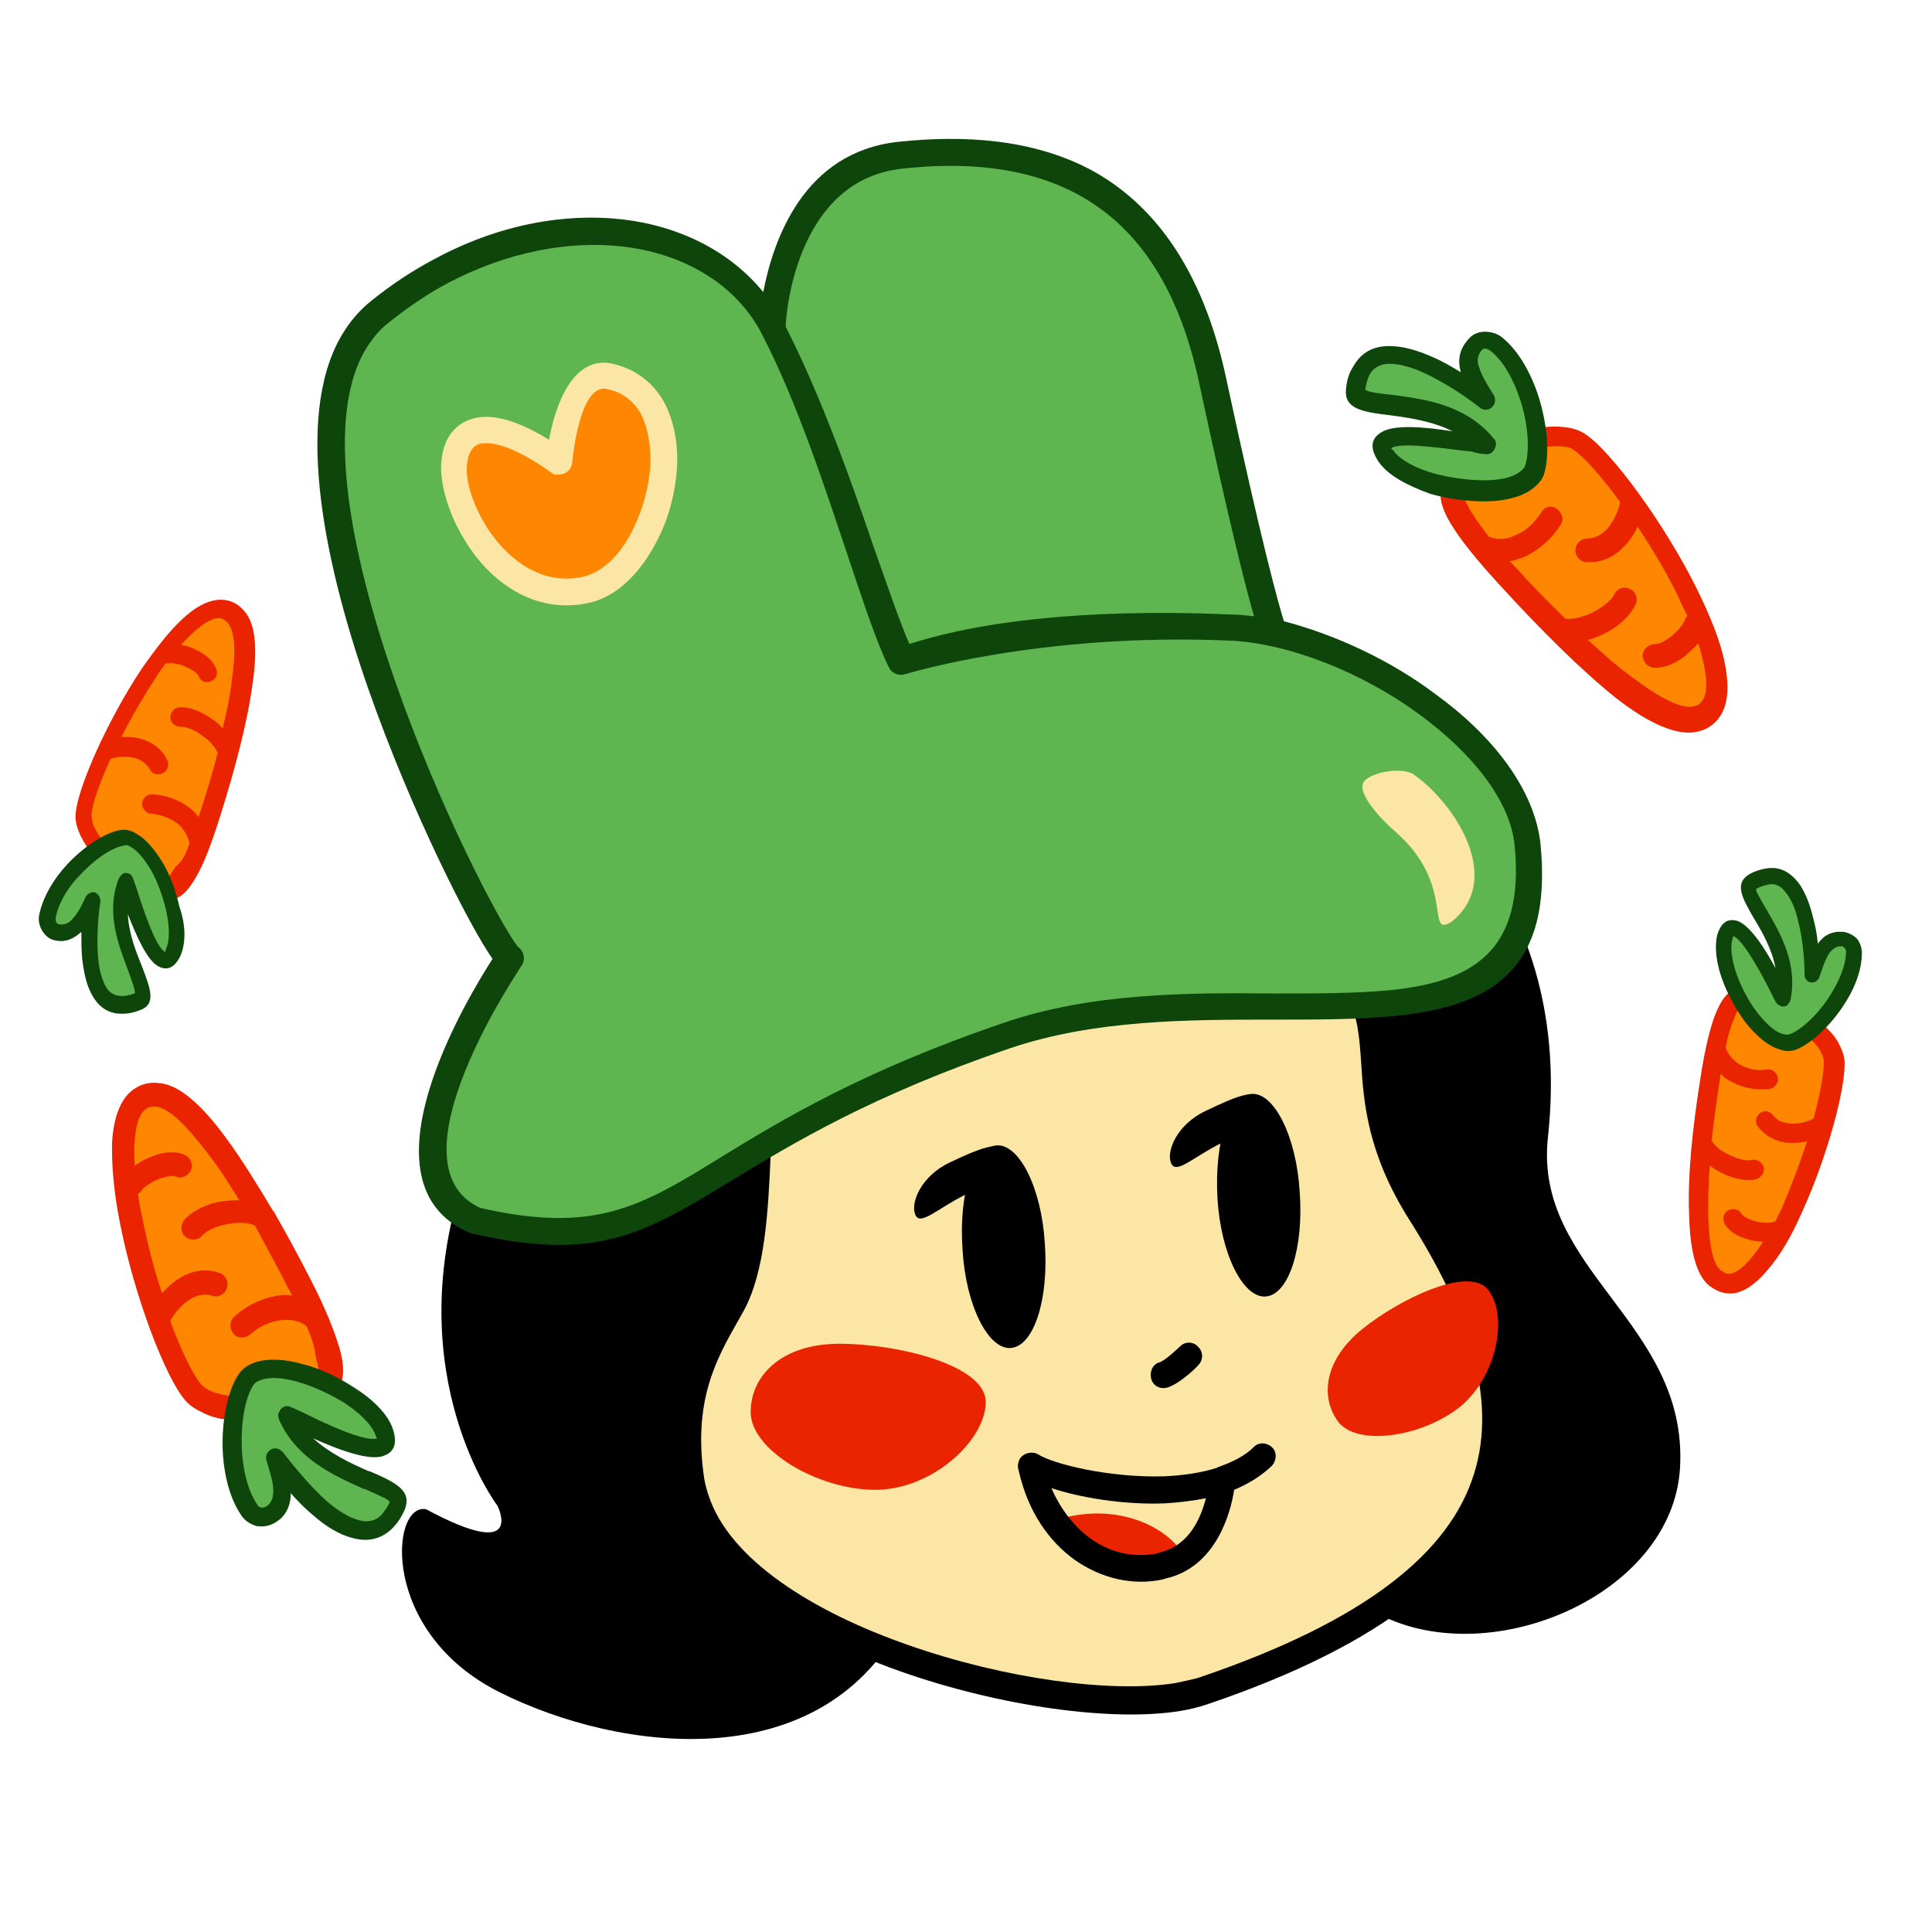
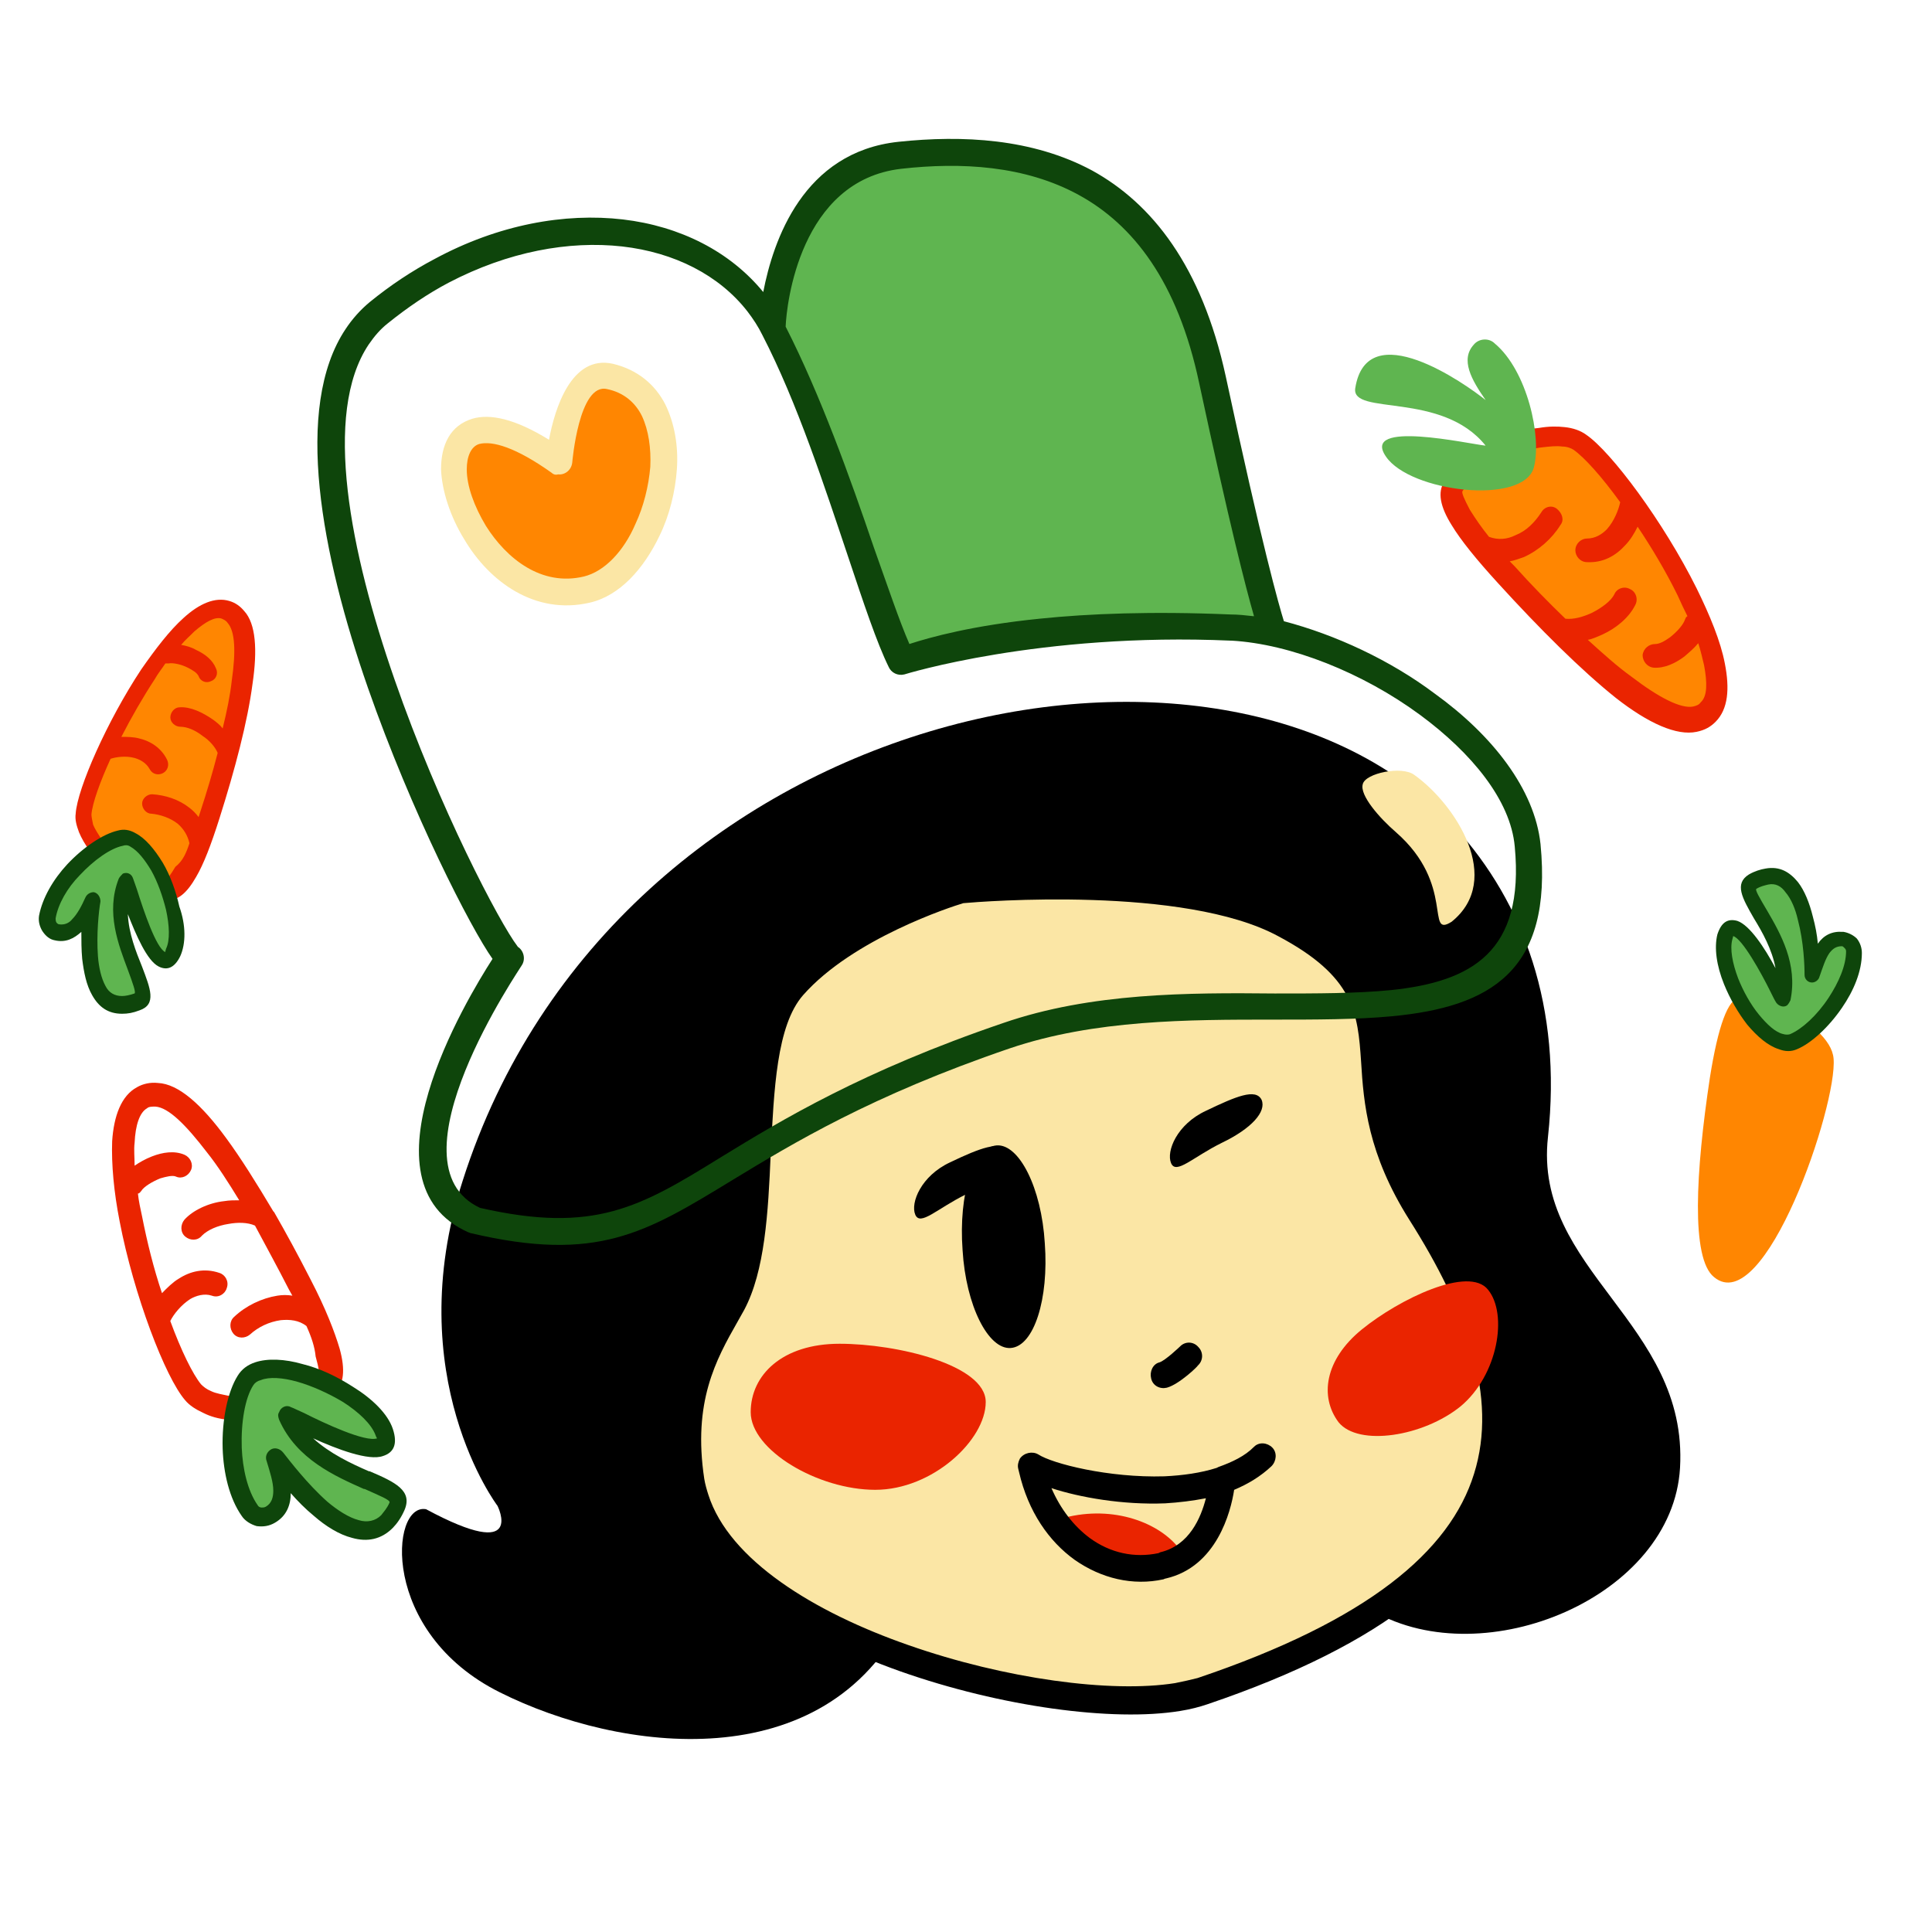
<svg xmlns="http://www.w3.org/2000/svg" width="57" height="57" viewBox="0 0 57 57" fill="none">
  <g clip-path="url(#clip0_248_192)">
    <mask id="mask0_248_192" style="mask-type:luminance" maskUnits="userSpaceOnUse" x="-21" y="-47" width="207" height="149">
      <path d="M185.985 -46.471H-20.281V101.78H185.985V-46.471Z" fill="white" />
    </mask>
    <g mask="url(#mask0_248_192)">
      <path fill-rule="evenodd" clip-rule="evenodd" d="M14.678 44.427C14.678 44.427 15.535 46.121 12.571 44.527C11.517 44.328 11.199 48.163 14.751 49.931C18.279 51.699 24.331 52.496 26.707 47.69C27.222 46.644 36.091 45 40.525 47.54C43.808 49.408 49.345 47.117 49.566 43.307C49.811 39.023 45.229 37.479 45.67 33.544C46.087 29.709 44.96 26.646 42.926 24.405C36.14 17.034 18.132 20.769 13.649 34.84C11.787 40.617 14.678 44.427 14.678 44.427Z" fill="black" />
    </g>
    <mask id="mask1_248_192" style="mask-type:luminance" maskUnits="userSpaceOnUse" x="-21" y="-47" width="207" height="149">
      <path d="M185.985 -46.471H-20.281V101.78H185.985V-46.471Z" fill="white" />
    </mask>
    <g mask="url(#mask1_248_192)">
      <path fill-rule="evenodd" clip-rule="evenodd" d="M28.346 26.248C28.346 26.248 25.014 27.244 23.397 29.087C21.78 30.954 22.858 36.159 21.609 38.45C20.923 39.72 19.992 41.04 20.408 43.68C21.143 48.412 32.046 51.051 35.5 49.881C45.839 46.419 45.472 41.314 41.968 35.761C39.249 31.427 42.262 29.535 37.926 27.244C34.888 25.625 28.346 26.248 28.346 26.248Z" fill="#FBE6A5" />
    </g>
    <mask id="mask2_248_192" style="mask-type:luminance" maskUnits="userSpaceOnUse" x="-21" y="-47" width="207" height="149">
      <path d="M185.985 -46.471H-20.281V101.78H185.985V-46.471Z" fill="white" />
    </mask>
    <g mask="url(#mask2_248_192)">
      <path d="M23.105 28.813C24.796 26.871 28.226 25.849 28.226 25.849C28.25 25.849 28.275 25.849 28.299 25.825C28.324 25.825 34.939 25.202 38.099 26.871C40.77 28.29 40.843 29.56 40.99 31.254C41.064 32.399 41.186 33.769 42.289 35.537C44.102 38.401 45.106 41.19 44.298 43.73C43.489 46.245 40.917 48.487 35.625 50.28C35.404 50.355 35.135 50.429 34.816 50.479C32.832 50.803 29.524 50.355 26.56 49.309C23.546 48.238 20.876 46.544 20.141 44.353C20.067 44.154 20.018 43.954 19.994 43.755C19.602 41.215 20.361 39.845 21.047 38.6L21.243 38.252C21.782 37.28 21.856 35.637 21.929 33.993C22.052 31.976 22.15 29.934 23.105 28.813ZM28.422 26.646C28.079 26.746 25.163 27.692 23.693 29.361C22.909 30.258 22.836 32.15 22.738 34.043C22.664 35.786 22.566 37.504 21.954 38.65L21.758 38.999C21.121 40.119 20.435 41.364 20.778 43.631C20.802 43.78 20.851 43.954 20.9 44.104C21.513 46.021 24.012 47.565 26.805 48.537C29.647 49.533 32.783 49.956 34.669 49.657C34.914 49.608 35.135 49.558 35.331 49.508C40.353 47.814 42.779 45.772 43.489 43.481C44.2 41.215 43.269 38.65 41.578 35.985C40.353 34.043 40.231 32.549 40.157 31.328C40.059 29.884 39.961 28.813 37.707 27.618C34.939 26.123 28.961 26.597 28.422 26.646Z" fill="black" />
    </g>
    <mask id="mask3_248_192" style="mask-type:luminance" maskUnits="userSpaceOnUse" x="-21" y="-47" width="207" height="149">
      <path d="M185.985 -46.471H-20.281V101.78H185.985V-46.471Z" fill="white" />
    </mask>
    <g mask="url(#mask3_248_192)">
-       <path fill-rule="evenodd" clip-rule="evenodd" d="M45.06 24.953C44.741 21.815 39.817 18.677 36.313 18.528C30.58 18.279 26.538 19.549 26.538 19.549C25.705 17.905 24.529 13.099 22.789 9.737C21.05 6.375 15.66 5.628 11.176 9.239C6.693 12.874 14.361 27.817 15.047 28.29C15.047 28.29 10.711 34.59 14.018 36.035C20.143 37.454 19.825 33.943 29.698 30.581C36.705 28.165 45.795 32.449 45.06 24.953Z" fill="#5FB550" />
-     </g>
+       </g>
    <mask id="mask4_248_192" style="mask-type:luminance" maskUnits="userSpaceOnUse" x="-21" y="-47" width="207" height="149">
      <path d="M185.985 -46.471H-20.281V101.78H185.985V-46.471Z" fill="white" />
    </mask>
    <g mask="url(#mask4_248_192)">
      <path d="M42.828 27.194C42.044 27.692 42.95 26.098 41.186 24.554C40.696 24.131 40.108 23.459 40.206 23.135C40.28 22.811 41.358 22.587 41.725 22.861C42.95 23.733 44.371 25.949 42.828 27.194Z" fill="#FBE6A5" />
    </g>
    <mask id="mask5_248_192" style="mask-type:luminance" maskUnits="userSpaceOnUse" x="-21" y="-47" width="207" height="149">
      <path d="M185.985 -46.471H-20.281V101.78H185.985V-46.471Z" fill="white" />
    </mask>
    <g mask="url(#mask5_248_192)">
      <path fill-rule="evenodd" clip-rule="evenodd" d="M22.785 9.737C24.525 13.099 25.823 17.855 26.656 19.499C27.269 19.25 30.086 18.254 36.309 18.528C36.75 18.552 37.167 18.577 37.559 18.652C37.559 18.652 37.142 17.507 35.795 11.231C34.447 4.955 30.233 4.208 26.583 4.607C22.908 5.005 22.785 9.737 22.785 9.737Z" fill="#5FB550" />
    </g>
    <mask id="mask6_248_192" style="mask-type:luminance" maskUnits="userSpaceOnUse" x="-21" y="-47" width="207" height="149">
      <path d="M185.985 -46.471H-20.281V101.78H185.985V-46.471Z" fill="white" />
    </mask>
    <g mask="url(#mask6_248_192)">
      <path d="M42.338 20.47C44.029 21.69 45.278 23.284 45.45 24.903C45.817 28.663 43.955 29.709 41.064 29.983C40.011 30.082 38.81 30.082 37.561 30.082C35.062 30.082 32.293 30.082 29.794 30.929C25.703 32.324 23.375 33.743 21.611 34.814C19.039 36.383 17.618 37.255 13.894 36.383C13.869 36.383 13.845 36.358 13.82 36.358C10.513 34.889 13.747 29.51 14.531 28.29C13.894 27.393 12.154 24.006 10.856 20.296C9.484 16.361 8.651 12.027 10.194 9.711C10.39 9.413 10.635 9.139 10.905 8.915C11.517 8.416 12.154 7.993 12.816 7.644C14.702 6.623 16.662 6.275 18.377 6.474C20.068 6.673 21.538 7.42 22.518 8.616C22.812 7.097 23.694 4.482 26.511 4.183C28.398 3.984 30.456 4.083 32.22 5.03C33.984 6.001 35.454 7.844 36.164 11.106C37.242 16.137 37.732 17.855 37.879 18.328C39.398 18.727 41.015 19.474 42.338 20.47ZM44.69 24.977C44.568 23.608 43.416 22.213 41.897 21.092C40.207 19.847 38.075 19 36.336 18.901H36.311C30.676 18.652 26.683 19.897 26.683 19.897C26.487 19.947 26.291 19.847 26.217 19.673C25.874 18.976 25.482 17.805 25.017 16.41C24.331 14.368 23.522 11.878 22.493 9.886C22.371 9.637 22.224 9.413 22.052 9.188C21.219 8.118 19.896 7.445 18.353 7.271C16.785 7.097 14.996 7.42 13.232 8.342C12.62 8.666 12.032 9.064 11.444 9.537C11.223 9.711 11.052 9.911 10.88 10.16C9.508 12.202 10.341 16.311 11.64 20.046C12.963 23.857 14.751 27.244 15.266 27.916C15.29 27.941 15.266 27.941 15.29 27.941C15.462 28.065 15.511 28.314 15.388 28.489C15.388 28.514 11.37 34.341 14.163 35.636C17.544 36.408 18.892 35.611 21.268 34.142C23.057 33.046 25.433 31.602 29.598 30.182C32.195 29.286 35.062 29.286 37.61 29.311C38.859 29.311 40.011 29.311 41.04 29.211C43.416 28.962 44.984 28.09 44.69 24.977ZM23.179 9.637C24.208 11.654 25.09 14.119 25.776 16.137C26.193 17.307 26.536 18.328 26.83 19C27.442 18.801 28.692 18.453 30.676 18.253C32.122 18.104 33.984 18.029 36.311 18.129C36.532 18.129 36.752 18.154 36.973 18.179H36.997C36.752 17.332 36.262 15.414 35.38 11.305C34.743 8.292 33.42 6.623 31.828 5.752C30.235 4.88 28.349 4.781 26.585 4.98C23.596 5.328 23.204 8.989 23.179 9.637Z" fill="#0E450B" />
    </g>
    <mask id="mask7_248_192" style="mask-type:luminance" maskUnits="userSpaceOnUse" x="-21" y="-47" width="207" height="149">
      <path d="M185.985 -46.471H-20.281V101.78H185.985V-46.471Z" fill="white" />
    </mask>
    <g mask="url(#mask7_248_192)">
      <path fill-rule="evenodd" clip-rule="evenodd" d="M16.494 13.622C11.3 9.936 13.407 18.303 17.327 17.407C19.532 16.909 20.781 11.754 18.013 11.106C16.739 10.832 16.494 13.622 16.494 13.622Z" fill="#FF8601" />
    </g>
    <mask id="mask8_248_192" style="mask-type:luminance" maskUnits="userSpaceOnUse" x="-21" y="-47" width="207" height="149">
      <path d="M185.985 -46.471H-20.281V101.78H185.985V-46.471Z" fill="white" />
    </mask>
    <g mask="url(#mask8_248_192)">
      <path d="M13.943 12.352C14.457 12.202 15.192 12.352 16.197 12.974C16.368 12.053 16.858 10.459 18.083 10.733C18.818 10.907 19.333 11.355 19.627 11.928C19.896 12.476 20.019 13.149 19.97 13.846C19.921 14.518 19.749 15.216 19.455 15.813C18.99 16.784 18.279 17.581 17.397 17.781C15.78 18.154 14.433 17.158 13.698 15.913C13.281 15.24 13.036 14.468 13.012 13.846C13.012 13.124 13.281 12.551 13.943 12.352ZM16.27 13.945C15.217 13.198 14.531 12.999 14.139 13.099C13.894 13.173 13.771 13.472 13.771 13.846C13.771 14.344 13.992 14.942 14.335 15.514C14.947 16.486 15.976 17.307 17.226 17.009C17.838 16.859 18.402 16.262 18.745 15.464C18.99 14.942 19.137 14.344 19.186 13.771C19.21 13.223 19.137 12.7 18.941 12.277C18.745 11.878 18.402 11.58 17.912 11.48C17.079 11.281 16.883 13.647 16.883 13.647C16.858 13.871 16.662 14.02 16.466 13.995C16.393 14.02 16.319 13.995 16.27 13.945Z" fill="#FBE6A5" />
    </g>
    <mask id="mask9_248_192" style="mask-type:luminance" maskUnits="userSpaceOnUse" x="-21" y="-47" width="207" height="149">
      <path d="M185.985 -46.471H-20.281V101.78H185.985V-46.471Z" fill="white" />
    </mask>
    <g mask="url(#mask9_248_192)">
      <path fill-rule="evenodd" clip-rule="evenodd" d="M24.77 39.645C26.46 39.645 29.082 40.268 29.082 41.364C29.082 42.484 27.514 43.954 25.823 43.954C24.133 43.954 22.148 42.783 22.148 41.663C22.148 40.567 23.079 39.645 24.77 39.645Z" fill="#EA2400" />
    </g>
    <mask id="mask10_248_192" style="mask-type:luminance" maskUnits="userSpaceOnUse" x="-21" y="-47" width="207" height="149">
      <path d="M185.985 -46.471H-20.281V101.78H185.985V-46.471Z" fill="white" />
    </mask>
    <g mask="url(#mask10_248_192)">
      <path fill-rule="evenodd" clip-rule="evenodd" d="M40.179 39.222C41.282 38.326 43.34 37.33 43.903 38.052C44.491 38.774 44.197 40.567 43.095 41.489C41.992 42.385 40.081 42.684 39.493 41.962C38.93 41.215 39.077 40.119 40.179 39.222Z" fill="#EA2400" />
    </g>
    <mask id="mask11_248_192" style="mask-type:luminance" maskUnits="userSpaceOnUse" x="-21" y="-47" width="207" height="149">
      <path d="M185.985 -46.471H-20.281V101.78H185.985V-46.471Z" fill="white" />
    </mask>
    <g mask="url(#mask11_248_192)">
      <path fill-rule="evenodd" clip-rule="evenodd" d="M29.404 33.793C30.065 33.744 30.727 35.039 30.825 36.682C30.947 38.326 30.506 39.72 29.82 39.77C29.159 39.82 28.497 38.525 28.399 36.881C28.277 35.213 28.718 33.843 29.404 33.793Z" fill="black" />
    </g>
    <mask id="mask12_248_192" style="mask-type:luminance" maskUnits="userSpaceOnUse" x="-21" y="-47" width="207" height="149">
      <path d="M185.985 -46.471H-20.281V101.78H185.985V-46.471Z" fill="white" />
    </mask>
    <g mask="url(#mask12_248_192)">
      <path fill-rule="evenodd" clip-rule="evenodd" d="M29.674 33.968C29.821 34.317 29.38 34.815 28.498 35.238C27.64 35.661 27.15 36.184 27.003 35.836C26.856 35.487 27.175 34.69 28.032 34.292C28.914 33.868 29.527 33.644 29.674 33.968Z" fill="black" />
    </g>
    <mask id="mask13_248_192" style="mask-type:luminance" maskUnits="userSpaceOnUse" x="-21" y="-47" width="207" height="149">
      <path d="M185.985 -46.471H-20.281V101.78H185.985V-46.471Z" fill="white" />
    </mask>
    <g mask="url(#mask13_248_192)">
      <path d="M34.427 40.941C34.231 40.99 34.011 40.891 33.962 40.667C33.913 40.468 34.011 40.243 34.207 40.194C34.378 40.144 34.819 39.721 34.819 39.721C34.966 39.571 35.211 39.571 35.358 39.745C35.505 39.895 35.505 40.144 35.334 40.293C35.358 40.293 34.795 40.841 34.427 40.941Z" fill="black" />
    </g>
    <mask id="mask14_248_192" style="mask-type:luminance" maskUnits="userSpaceOnUse" x="-21" y="-47" width="207" height="149">
-       <path d="M185.985 -46.471H-20.281V101.78H185.985V-46.471Z" fill="white" />
+       <path d="M185.985 -46.471H-20.281H185.985V-46.471Z" fill="white" />
    </mask>
    <g mask="url(#mask14_248_192)">
      <path fill-rule="evenodd" clip-rule="evenodd" d="M36.924 32.274C37.586 32.224 38.247 33.52 38.345 35.163C38.468 36.807 38.027 38.201 37.341 38.251C36.679 38.301 36.018 37.006 35.92 35.362C35.822 33.694 36.263 32.324 36.924 32.274Z" fill="black" />
    </g>
    <mask id="mask15_248_192" style="mask-type:luminance" maskUnits="userSpaceOnUse" x="-21" y="-47" width="207" height="149">
      <path d="M185.985 -46.471H-20.281V101.78H185.985V-46.471Z" fill="white" />
    </mask>
    <g mask="url(#mask15_248_192)">
      <path fill-rule="evenodd" clip-rule="evenodd" d="M37.221 32.448C37.368 32.797 36.927 33.295 36.045 33.718C35.187 34.142 34.697 34.665 34.55 34.316C34.403 33.967 34.722 33.17 35.579 32.772C36.461 32.349 37.049 32.1 37.221 32.448Z" fill="black" />
    </g>
    <mask id="mask16_248_192" style="mask-type:luminance" maskUnits="userSpaceOnUse" x="-21" y="-47" width="207" height="149">
      <path d="M185.985 -46.471H-20.281V101.78H185.985V-46.471Z" fill="white" />
    </mask>
    <g mask="url(#mask16_248_192)">
      <path fill-rule="evenodd" clip-rule="evenodd" d="M34.816 45.722C34.228 44.925 32.856 44.402 31.41 44.776C31.753 45.448 32.268 45.897 32.831 46.096C33.199 46.22 33.591 46.245 34.007 46.146C34.032 46.146 34.056 46.121 34.081 46.121C34.375 46.021 34.62 45.872 34.816 45.722Z" fill="#EA2400" />
    </g>
    <mask id="mask17_248_192" style="mask-type:luminance" maskUnits="userSpaceOnUse" x="-21" y="-47" width="207" height="149">
      <path d="M185.985 -46.471H-20.281V101.78H185.985V-46.471Z" fill="white" />
    </mask>
    <g mask="url(#mask17_248_192)">
      <path d="M35.578 44.203C35.186 44.278 34.794 44.328 34.377 44.353C33.128 44.403 31.854 44.179 31.021 43.905C31.29 44.527 31.682 45.025 32.148 45.374C32.76 45.822 33.471 45.972 34.181 45.822L34.23 45.797C35.088 45.598 35.431 44.776 35.578 44.203ZM36.999 42.684C37.146 42.535 37.391 42.56 37.538 42.709C37.685 42.859 37.66 43.108 37.513 43.257C37.195 43.556 36.827 43.78 36.411 43.955C36.313 44.602 35.896 46.221 34.402 46.569C34.377 46.569 34.328 46.594 34.328 46.594C33.422 46.794 32.491 46.569 31.707 46.021C30.947 45.474 30.335 44.602 30.065 43.431L30.041 43.332C30.016 43.232 30.041 43.133 30.09 43.033C30.212 42.859 30.457 42.809 30.629 42.908C31.045 43.182 32.711 43.606 34.353 43.556C34.892 43.531 35.431 43.456 35.896 43.307L35.945 43.282C36.362 43.133 36.729 42.958 36.999 42.684Z" fill="black" />
    </g>
    <mask id="mask18_248_192" style="mask-type:luminance" maskUnits="userSpaceOnUse" x="-21" y="-47" width="207" height="149">
      <path d="M185.985 -46.471H-20.281V101.78H185.985V-46.471Z" fill="white" />
    </mask>
    <g mask="url(#mask18_248_192)">
      <path d="M6.202 24.056C5.736 25.55 5.32 26.273 4.977 26.248C4.634 26.223 4.266 26.073 3.874 25.824C3.482 25.575 3.163 25.276 2.894 24.928C2.624 24.579 2.502 24.28 2.526 24.006C2.624 22.637 5.712 16.735 7.01 18.204C7.574 18.901 7.035 21.392 6.202 24.056Z" fill="#FF8601" />
    </g>
    <mask id="mask19_248_192" style="mask-type:luminance" maskUnits="userSpaceOnUse" x="-21" y="-47" width="207" height="149">
      <path d="M185.985 -46.471H-20.281V101.78H185.985V-46.471Z" fill="white" />
    </mask>
    <g mask="url(#mask19_248_192)">
      <path d="M5.589 24.878C5.54 24.654 5.418 24.454 5.246 24.305C5.026 24.131 4.732 24.031 4.462 24.006C4.315 24.006 4.193 23.857 4.193 23.707C4.193 23.558 4.34 23.433 4.487 23.433C4.879 23.458 5.271 23.583 5.589 23.832C5.687 23.907 5.785 24.006 5.859 24.106L5.908 23.956C6.104 23.359 6.275 22.786 6.422 22.213C6.349 22.039 6.177 21.84 5.981 21.715C5.761 21.541 5.516 21.441 5.32 21.441C5.173 21.441 5.026 21.317 5.026 21.167C5.026 21.018 5.148 20.868 5.295 20.868C5.614 20.843 5.981 21.018 6.3 21.242C6.398 21.317 6.496 21.391 6.569 21.491C6.692 20.993 6.79 20.52 6.839 20.071C6.961 19.225 6.937 18.627 6.716 18.378C6.667 18.303 6.594 18.278 6.545 18.253C6.349 18.179 6.055 18.353 5.736 18.627C5.614 18.752 5.467 18.876 5.344 19.026C5.491 19.05 5.663 19.1 5.785 19.175C6.055 19.299 6.275 19.474 6.373 19.723C6.447 19.872 6.373 20.047 6.226 20.096C6.079 20.171 5.908 20.096 5.859 19.947C5.81 19.847 5.687 19.773 5.54 19.698C5.344 19.598 5.099 19.549 4.977 19.573C4.952 19.573 4.903 19.573 4.879 19.573C4.781 19.723 4.658 19.872 4.56 20.047C4.217 20.57 3.874 21.167 3.58 21.74C3.752 21.74 3.948 21.74 4.119 21.79C4.438 21.864 4.756 22.064 4.928 22.412C5.001 22.562 4.952 22.736 4.805 22.811C4.658 22.886 4.487 22.836 4.413 22.686C4.315 22.512 4.144 22.412 3.972 22.363C3.703 22.288 3.409 22.338 3.262 22.387C2.943 23.085 2.723 23.707 2.698 24.031C2.698 24.106 2.723 24.205 2.747 24.33C2.796 24.454 2.894 24.604 2.992 24.753C3.115 24.903 3.262 25.052 3.409 25.202C3.556 25.351 3.727 25.476 3.923 25.575C4.095 25.7 4.266 25.774 4.438 25.849C4.585 25.899 4.756 25.949 4.879 25.949C4.928 25.949 5.026 25.824 5.173 25.575C5.393 25.401 5.491 25.177 5.589 24.878ZM6.471 24.156C6.226 24.928 6.006 25.5 5.785 25.874C5.516 26.347 5.246 26.571 4.952 26.546C4.756 26.521 4.536 26.497 4.34 26.397C4.144 26.322 3.923 26.223 3.727 26.073C3.507 25.949 3.335 25.799 3.139 25.625C2.968 25.476 2.796 25.301 2.649 25.102C2.502 24.903 2.404 24.728 2.331 24.554C2.257 24.355 2.208 24.18 2.233 24.006C2.282 23.259 3.164 21.267 4.168 19.748C4.585 19.15 5.001 18.602 5.418 18.229C5.883 17.805 6.349 17.606 6.765 17.73C6.937 17.78 7.084 17.88 7.206 18.029C7.549 18.403 7.598 19.175 7.451 20.171C7.304 21.292 6.937 22.686 6.471 24.156Z" fill="#EA2400" />
    </g>
    <mask id="mask20_248_192" style="mask-type:luminance" maskUnits="userSpaceOnUse" x="-21" y="-47" width="207" height="149">
      <path d="M185.985 -46.471H-20.281V101.78H185.985V-46.471Z" fill="white" />
    </mask>
    <g mask="url(#mask20_248_192)">
      <path d="M5.12 28.115C4.655 29.111 3.871 26.447 3.699 26.073C3.062 27.692 4.679 29.36 4.042 29.61C2.327 30.257 2.646 27.244 2.744 26.621C2.474 27.169 2.205 27.667 1.69 27.543C1.494 27.493 1.372 27.294 1.421 27.094C1.592 26.073 2.842 24.928 3.577 24.753C4.508 24.529 5.586 27.144 5.12 28.115Z" fill="#5FB550" />
    </g>
    <mask id="mask21_248_192" style="mask-type:luminance" maskUnits="userSpaceOnUse" x="-21" y="-47" width="207" height="149">
      <path d="M185.985 -46.471H-20.281V101.78H185.985V-46.471Z" fill="white" />
    </mask>
    <g mask="url(#mask21_248_192)">
      <path d="M4.875 28.09C4.875 28.09 4.875 28.066 4.899 27.991C5.022 27.742 4.997 27.294 4.899 26.845C4.801 26.447 4.654 26.023 4.458 25.675C4.262 25.351 4.066 25.102 3.846 24.978C3.772 24.928 3.699 24.928 3.625 24.953C3.258 25.027 2.768 25.376 2.351 25.824C1.984 26.198 1.714 26.671 1.641 27.094C1.641 27.144 1.641 27.169 1.665 27.219C1.69 27.244 1.714 27.269 1.739 27.269C1.886 27.294 2.033 27.244 2.131 27.119C2.278 26.97 2.4 26.746 2.523 26.472C2.572 26.372 2.67 26.322 2.768 26.322C2.89 26.347 2.964 26.472 2.964 26.596C2.915 26.87 2.841 27.567 2.89 28.215C2.915 28.539 2.988 28.863 3.111 29.087C3.209 29.286 3.38 29.386 3.601 29.386C3.699 29.386 3.821 29.361 3.968 29.311C4.017 29.286 3.919 29.012 3.772 28.613C3.503 27.891 3.111 26.92 3.503 25.924C3.527 25.874 3.576 25.824 3.625 25.774C3.748 25.725 3.87 25.774 3.919 25.899C3.944 25.974 3.993 26.098 4.042 26.248C4.238 26.87 4.605 27.966 4.875 28.09ZM5.316 28.215C5.144 28.564 4.924 28.638 4.679 28.514C4.336 28.34 4.017 27.592 3.772 26.97C3.797 27.543 4.017 28.09 4.189 28.514C4.434 29.161 4.63 29.634 4.115 29.809C3.919 29.884 3.772 29.909 3.601 29.909C3.184 29.909 2.915 29.709 2.719 29.361C2.547 29.062 2.474 28.688 2.425 28.29C2.4 28.016 2.4 27.742 2.4 27.493C2.18 27.692 1.935 27.817 1.616 27.742C1.469 27.717 1.347 27.617 1.249 27.468C1.175 27.343 1.126 27.194 1.151 27.02C1.249 26.497 1.567 25.949 1.984 25.5C2.449 25.003 3.037 24.604 3.478 24.504C3.65 24.455 3.821 24.48 3.993 24.579C4.287 24.729 4.556 25.052 4.801 25.451C5.022 25.824 5.193 26.297 5.291 26.746C5.487 27.294 5.487 27.841 5.316 28.215Z" fill="#0E450B" />
    </g>
    <mask id="mask22_248_192" style="mask-type:luminance" maskUnits="userSpaceOnUse" x="-21" y="-47" width="207" height="149">
      <path d="M185.985 -46.471H-20.281V101.78H185.985V-46.471Z" fill="white" />
    </mask>
    <g mask="url(#mask22_248_192)">
      <path d="M50.446 31.801C50.691 30.257 50.985 29.46 51.328 29.435C51.671 29.41 52.063 29.485 52.48 29.66C52.896 29.859 53.288 30.083 53.582 30.382C53.901 30.68 54.072 30.954 54.096 31.228C54.219 32.598 52.063 38.924 50.569 37.678C49.883 37.13 50.029 34.566 50.446 31.801Z" fill="#FF8601" />
    </g>
    <mask id="mask23_248_192" style="mask-type:luminance" maskUnits="userSpaceOnUse" x="-21" y="-47" width="207" height="149">
-       <path d="M185.985 -46.471H-20.281V101.78H185.985V-46.471Z" fill="white" />
-     </mask>
+       </mask>
    <g mask="url(#mask23_248_192)">
      <path d="M53.313 33.669C53.141 33.719 52.945 33.719 52.774 33.719C52.431 33.694 52.112 33.545 51.867 33.246C51.769 33.121 51.794 32.947 51.916 32.847C52.039 32.748 52.21 32.773 52.308 32.897C52.431 33.072 52.602 33.121 52.798 33.146C53.068 33.171 53.337 33.096 53.509 32.997C53.705 32.25 53.827 31.602 53.803 31.278C53.803 31.204 53.754 31.104 53.705 31.005C53.631 30.88 53.533 30.755 53.386 30.631C53.239 30.482 53.092 30.357 52.921 30.257C52.749 30.133 52.553 30.033 52.357 29.959C52.161 29.884 51.99 29.809 51.794 29.784C51.622 29.759 51.475 29.734 51.328 29.759C51.279 29.759 51.206 29.909 51.108 30.183C51.034 30.382 50.961 30.631 50.912 30.905C50.985 31.129 51.157 31.303 51.328 31.403C51.573 31.552 51.867 31.602 52.137 31.552C52.284 31.527 52.431 31.652 52.455 31.801C52.48 31.951 52.357 32.1 52.21 32.125C51.818 32.175 51.402 32.1 51.059 31.901C50.961 31.851 50.838 31.776 50.765 31.677L50.74 31.851C50.642 32.474 50.569 33.072 50.495 33.644C50.593 33.819 50.789 33.968 51.01 34.068C51.255 34.192 51.524 34.267 51.696 34.217C51.843 34.192 51.99 34.292 52.039 34.441C52.063 34.591 51.965 34.74 51.818 34.79C51.5 34.864 51.108 34.765 50.765 34.591C50.667 34.541 50.544 34.466 50.446 34.391C50.397 34.914 50.397 35.388 50.397 35.836C50.422 36.682 50.52 37.28 50.765 37.479C50.838 37.529 50.887 37.554 50.961 37.579C51.181 37.604 51.426 37.405 51.696 37.081C51.794 36.956 51.916 36.807 52.014 36.633C51.867 36.633 51.696 36.608 51.549 36.558C51.279 36.483 51.01 36.334 50.887 36.11C50.814 35.985 50.838 35.786 50.985 35.711C51.108 35.636 51.304 35.661 51.377 35.811C51.426 35.886 51.573 35.96 51.72 36.01C51.941 36.085 52.161 36.085 52.284 36.06C52.308 36.06 52.357 36.035 52.382 36.035C52.455 35.861 52.553 35.711 52.627 35.512C52.872 34.914 53.117 34.292 53.313 33.669ZM50.177 31.752C50.299 30.955 50.446 30.357 50.593 29.959C50.789 29.46 51.01 29.186 51.304 29.162C51.5 29.137 51.72 29.162 51.941 29.211C52.161 29.261 52.382 29.336 52.602 29.436C52.823 29.535 53.043 29.66 53.239 29.784C53.435 29.909 53.631 30.058 53.803 30.233C53.974 30.407 54.121 30.556 54.219 30.73C54.317 30.905 54.391 31.079 54.415 31.253C54.489 32.001 53.925 34.093 53.166 35.761C52.872 36.433 52.529 37.031 52.161 37.455C51.769 37.928 51.328 38.227 50.912 38.152C50.74 38.127 50.593 38.052 50.422 37.928C50.03 37.604 49.858 36.857 49.834 35.836C49.785 34.715 49.932 33.271 50.177 31.752Z" fill="#EA2400" />
    </g>
    <mask id="mask24_248_192" style="mask-type:luminance" maskUnits="userSpaceOnUse" x="-21" y="-47" width="207" height="149">
      <path d="M185.985 -46.471H-20.281V101.78H185.985V-46.471Z" fill="white" />
    </mask>
    <g mask="url(#mask24_248_192)">
      <path d="M50.886 27.642C51.205 26.596 52.381 29.086 52.602 29.435C52.969 27.742 51.131 26.347 51.719 25.998C53.312 25.102 53.459 28.115 53.459 28.738C53.63 28.165 53.851 27.617 54.365 27.667C54.562 27.692 54.709 27.866 54.709 28.065C54.709 29.111 53.655 30.406 52.92 30.705C52.038 31.079 50.592 28.663 50.886 27.642Z" fill="#5FB550" />
    </g>
    <mask id="mask25_248_192" style="mask-type:luminance" maskUnits="userSpaceOnUse" x="-21" y="-47" width="207" height="149">
      <path d="M185.985 -46.471H-20.281V101.78H185.985V-46.471Z" fill="white" />
    </mask>
    <g mask="url(#mask25_248_192)">
      <path d="M51.133 27.617C51.133 27.617 51.133 27.642 51.109 27.717C51.035 27.991 51.109 28.414 51.28 28.863C51.427 29.236 51.648 29.635 51.893 29.933C52.138 30.232 52.383 30.456 52.603 30.506C52.677 30.531 52.775 30.531 52.824 30.506C53.167 30.357 53.608 29.958 53.951 29.435C54.245 28.987 54.465 28.489 54.465 28.066C54.465 28.016 54.441 27.991 54.416 27.966C54.392 27.941 54.367 27.916 54.343 27.916C54.171 27.916 54.073 27.991 53.975 28.116C53.853 28.29 53.779 28.539 53.681 28.813C53.657 28.912 53.559 28.987 53.461 28.987C53.338 28.987 53.24 28.887 53.24 28.763C53.24 28.489 53.216 27.792 53.044 27.144C52.971 26.82 52.848 26.522 52.677 26.323C52.554 26.148 52.383 26.049 52.162 26.098C52.064 26.123 51.942 26.148 51.819 26.223C51.77 26.248 51.917 26.497 52.138 26.87C52.53 27.543 53.044 28.439 52.824 29.51C52.799 29.56 52.775 29.61 52.726 29.66C52.628 29.734 52.481 29.684 52.407 29.585C52.358 29.51 52.309 29.41 52.236 29.261C51.966 28.713 51.403 27.692 51.133 27.617ZM50.668 27.568C50.79 27.194 50.986 27.095 51.256 27.169C51.623 27.294 52.064 27.966 52.383 28.564C52.285 28.016 51.991 27.493 51.746 27.095C51.403 26.497 51.158 26.073 51.599 25.799C51.77 25.7 51.942 25.65 52.089 25.625C52.505 25.55 52.799 25.725 53.044 26.024C53.24 26.273 53.387 26.646 53.485 27.045C53.559 27.319 53.608 27.568 53.632 27.842C53.804 27.593 54.049 27.468 54.367 27.493H54.392C54.539 27.518 54.686 27.593 54.784 27.692C54.882 27.817 54.931 27.966 54.931 28.116C54.931 28.663 54.686 29.236 54.343 29.734C53.951 30.307 53.436 30.78 53.02 30.954C52.848 31.029 52.677 31.029 52.481 30.954C52.162 30.855 51.844 30.581 51.55 30.232C51.28 29.884 51.035 29.46 50.864 29.037C50.643 28.489 50.57 27.966 50.668 27.568Z" fill="#0E450B" />
    </g>
    <mask id="mask26_248_192" style="mask-type:luminance" maskUnits="userSpaceOnUse" x="-21" y="-47" width="207" height="149">
      <path d="M185.985 -46.471H-20.281V101.78H185.985V-46.471Z" fill="white" />
    </mask>
    <g mask="url(#mask26_248_192)">
      <path d="M44.445 16.959C43.195 15.589 42.681 14.717 42.901 14.369C43.122 14.02 43.489 13.696 43.979 13.422C44.469 13.148 44.959 12.974 45.474 12.899C45.988 12.825 46.38 12.874 46.625 13.049C47.973 13.945 52.285 20.694 50.006 21.192C48.953 21.441 46.699 19.424 44.445 16.959Z" fill="#FF8601" />
    </g>
    <mask id="mask27_248_192" style="mask-type:luminance" maskUnits="userSpaceOnUse" x="-21" y="-47" width="207" height="149">
      <path d="M185.985 -46.471H-20.281V101.78H185.985V-46.471Z" fill="white" />
    </mask>
    <g mask="url(#mask27_248_192)">
      <path d="M43.93 15.838C44.199 15.938 44.469 15.913 44.714 15.789C45.032 15.664 45.277 15.415 45.473 15.116C45.571 14.942 45.792 14.892 45.939 15.017C46.086 15.141 46.159 15.34 46.037 15.49C45.792 15.888 45.4 16.237 44.959 16.436C44.812 16.486 44.689 16.536 44.542 16.561C44.591 16.61 44.64 16.66 44.689 16.71C45.179 17.258 45.694 17.781 46.184 18.254C46.429 18.279 46.698 18.204 46.968 18.08C47.262 17.93 47.531 17.731 47.629 17.532C47.703 17.357 47.923 17.283 48.095 17.382C48.266 17.457 48.34 17.681 48.242 17.855C48.07 18.204 47.703 18.528 47.262 18.727C47.139 18.777 46.992 18.852 46.845 18.877C47.311 19.3 47.727 19.673 48.144 19.972C48.928 20.57 49.589 20.919 49.957 20.844C50.055 20.819 50.128 20.794 50.177 20.719C50.373 20.545 50.373 20.147 50.275 19.624C50.226 19.424 50.177 19.2 50.104 18.976C49.981 19.125 49.834 19.25 49.687 19.375C49.418 19.574 49.099 19.723 48.781 19.698C48.585 19.673 48.462 19.499 48.462 19.325C48.487 19.126 48.658 19.001 48.83 19.001C48.952 19.001 49.099 18.926 49.271 18.802C49.491 18.628 49.663 18.428 49.712 18.279C49.736 18.229 49.736 18.204 49.785 18.179C49.687 17.98 49.589 17.781 49.491 17.557C49.148 16.859 48.732 16.162 48.315 15.539C48.217 15.739 48.095 15.938 47.948 16.087C47.678 16.386 47.311 16.61 46.821 16.585C46.625 16.585 46.478 16.411 46.478 16.237C46.478 16.038 46.649 15.888 46.821 15.888C47.066 15.888 47.262 15.764 47.409 15.614C47.629 15.365 47.752 15.041 47.801 14.817C47.262 14.07 46.747 13.497 46.429 13.273C46.355 13.223 46.233 13.174 46.086 13.174C45.914 13.149 45.718 13.174 45.498 13.198C45.253 13.223 45.032 13.298 44.787 13.373C44.542 13.448 44.322 13.547 44.101 13.672C43.881 13.796 43.685 13.921 43.513 14.07C43.366 14.195 43.244 14.344 43.146 14.493C43.121 14.543 43.195 14.718 43.366 15.041C43.538 15.315 43.709 15.564 43.93 15.838ZM44.199 17.208C43.562 16.511 43.097 15.938 42.827 15.49C42.484 14.942 42.411 14.518 42.607 14.22C42.729 14.02 42.901 13.821 43.097 13.647C43.293 13.473 43.513 13.323 43.783 13.174C44.052 13.024 44.322 12.9 44.591 12.825C44.861 12.725 45.13 12.651 45.4 12.626C45.694 12.576 45.939 12.576 46.159 12.601C46.404 12.626 46.625 12.7 46.796 12.825C47.531 13.323 49.075 15.39 50.055 17.357C50.447 18.154 50.765 18.926 50.888 19.574C51.035 20.321 50.986 20.919 50.618 21.292C50.471 21.442 50.3 21.541 50.055 21.591C49.467 21.715 48.634 21.342 47.678 20.595C46.649 19.773 45.424 18.553 44.199 17.208Z" fill="#EA2400" />
    </g>
    <mask id="mask28_248_192" style="mask-type:luminance" maskUnits="userSpaceOnUse" x="-21" y="-47" width="207" height="149">
      <path d="M185.985 -46.471H-20.281V101.78H185.985V-46.471Z" fill="white" />
    </mask>
    <g mask="url(#mask28_248_192)">
      <path d="M40.891 13.472C40.132 12.376 43.341 13.099 43.831 13.148C42.533 11.53 39.862 12.277 39.984 11.455C40.328 9.263 43.243 11.33 43.831 11.804C43.415 11.206 43.072 10.608 43.488 10.16C43.635 9.986 43.929 9.961 44.101 10.135C45.056 10.932 45.497 12.899 45.252 13.796C44.934 14.916 41.602 14.518 40.891 13.472Z" fill="#5FB550" />
    </g>
    <mask id="mask29_248_192" style="mask-type:luminance" maskUnits="userSpaceOnUse" x="-21" y="-47" width="207" height="149">
      <path d="M185.985 -46.471H-20.281V101.78H185.985V-46.471Z" fill="white" />
    </mask>
    <g mask="url(#mask29_248_192)">
-       <path d="M41.041 13.223C41.041 13.223 41.065 13.248 41.114 13.298C41.31 13.572 41.776 13.821 42.315 13.97C42.78 14.095 43.319 14.17 43.785 14.17C44.226 14.17 44.618 14.095 44.838 13.921C44.912 13.871 44.985 13.796 45.01 13.697C45.132 13.248 45.083 12.526 44.863 11.829C44.667 11.231 44.373 10.658 43.956 10.335C43.907 10.31 43.858 10.285 43.809 10.285C43.76 10.285 43.736 10.31 43.711 10.335C43.589 10.484 43.564 10.658 43.638 10.833C43.711 11.082 43.883 11.355 44.054 11.63C44.128 11.729 44.128 11.879 44.054 11.978C43.956 12.103 43.785 12.128 43.662 12.028C43.417 11.829 42.731 11.331 42.021 11.007C41.653 10.833 41.286 10.733 40.992 10.733C40.747 10.733 40.526 10.833 40.404 11.057C40.355 11.156 40.306 11.306 40.281 11.48C40.281 11.555 40.624 11.605 41.114 11.654C42.021 11.779 43.246 11.928 44.079 12.949C44.128 12.999 44.152 13.074 44.128 13.149C44.103 13.298 43.981 13.422 43.834 13.398C43.736 13.398 43.589 13.373 43.417 13.323C42.682 13.248 41.335 13.024 41.041 13.223ZM40.673 13.622C40.404 13.223 40.453 12.949 40.722 12.775C41.09 12.501 42.07 12.601 42.854 12.725C42.266 12.426 41.58 12.327 41.016 12.252C40.208 12.152 39.62 12.078 39.718 11.43C39.742 11.181 39.816 10.982 39.914 10.833C40.159 10.384 40.526 10.21 40.992 10.21C41.384 10.21 41.825 10.335 42.266 10.534C42.56 10.658 42.854 10.833 43.099 10.982C43.001 10.633 43.05 10.31 43.319 10.011C43.442 9.861 43.613 9.787 43.809 9.787C43.981 9.787 44.177 9.836 44.324 9.961C44.814 10.359 45.181 11.032 45.402 11.729C45.647 12.526 45.72 13.373 45.573 13.921C45.524 14.145 45.377 14.294 45.181 14.444C44.863 14.668 44.373 14.792 43.809 14.792C43.295 14.792 42.707 14.717 42.192 14.568C41.506 14.319 40.943 14.02 40.673 13.622Z" fill="#0E450B" />
-     </g>
+       </g>
    <mask id="mask30_248_192" style="mask-type:luminance" maskUnits="userSpaceOnUse" x="-21" y="-47" width="207" height="149">
-       <path d="M185.985 -46.471H-20.281V101.78H185.985V-46.471Z" fill="white" />
-     </mask>
+       </mask>
    <g mask="url(#mask30_248_192)">
      <path d="M8.848 37.903C9.681 39.571 9.951 40.542 9.657 40.816C9.338 41.09 8.922 41.289 8.383 41.414C7.844 41.538 7.305 41.563 6.79 41.514C6.276 41.439 5.908 41.289 5.712 41.065C4.659 39.82 2.306 32.15 4.659 32.274C5.712 32.324 7.354 34.914 8.848 37.903Z" fill="#FF8601" />
    </g>
    <mask id="mask31_248_192" style="mask-type:luminance" maskUnits="userSpaceOnUse" x="-21" y="-47" width="207" height="149">
      <path d="M185.985 -46.471H-20.281V101.78H185.985V-46.471Z" fill="white" />
    </mask>
    <g mask="url(#mask31_248_192)">
      <path d="M9.042 39.123C8.822 38.949 8.552 38.924 8.283 38.949C7.94 38.998 7.621 39.148 7.376 39.372C7.229 39.496 7.009 39.496 6.886 39.347C6.764 39.198 6.764 38.974 6.911 38.849C7.254 38.525 7.719 38.301 8.185 38.226C8.332 38.202 8.479 38.202 8.626 38.226L8.528 38.052C8.185 37.38 7.842 36.757 7.523 36.159C7.303 36.06 7.009 36.06 6.739 36.11C6.421 36.159 6.127 36.284 5.955 36.458C5.833 36.608 5.612 36.608 5.465 36.483C5.318 36.359 5.318 36.135 5.441 35.985C5.686 35.711 6.151 35.487 6.617 35.437C6.764 35.412 6.911 35.412 7.058 35.412C6.739 34.889 6.421 34.391 6.102 33.993C5.49 33.196 4.975 32.673 4.583 32.648C4.485 32.648 4.387 32.648 4.338 32.698C4.118 32.822 3.995 33.196 3.971 33.719C3.946 33.918 3.971 34.142 3.971 34.391C4.118 34.292 4.289 34.192 4.485 34.117C4.804 33.993 5.147 33.943 5.441 34.068C5.612 34.142 5.71 34.341 5.637 34.516C5.563 34.69 5.367 34.79 5.196 34.715C5.098 34.665 4.902 34.715 4.73 34.765C4.485 34.864 4.24 35.014 4.167 35.138C4.142 35.163 4.118 35.213 4.069 35.213C4.093 35.437 4.142 35.661 4.191 35.885C4.338 36.633 4.534 37.429 4.779 38.152C4.926 38.002 5.098 37.828 5.269 37.728C5.612 37.504 6.029 37.404 6.47 37.554C6.641 37.604 6.764 37.803 6.69 38.002C6.641 38.177 6.445 38.301 6.249 38.226C6.029 38.152 5.784 38.226 5.612 38.326C5.343 38.5 5.122 38.774 5.024 38.974C5.343 39.845 5.686 40.542 5.931 40.841C6.004 40.916 6.102 40.991 6.225 41.041C6.372 41.115 6.568 41.14 6.788 41.19C7.033 41.215 7.278 41.24 7.499 41.215C7.744 41.19 7.989 41.165 8.258 41.115C8.503 41.065 8.724 40.991 8.92 40.891C9.116 40.816 9.263 40.692 9.385 40.592C9.434 40.542 9.41 40.368 9.312 40.019C9.287 39.745 9.189 39.447 9.042 39.123ZM9.165 37.753C9.606 38.6 9.875 39.297 10.022 39.795C10.194 40.418 10.145 40.841 9.875 41.09C9.704 41.24 9.483 41.389 9.238 41.514C8.993 41.613 8.748 41.713 8.43 41.788C8.136 41.862 7.842 41.887 7.572 41.912C7.278 41.937 7.009 41.912 6.739 41.887C6.445 41.862 6.2 41.788 6.004 41.688C5.784 41.588 5.588 41.464 5.465 41.314C4.877 40.642 3.946 38.202 3.53 36.035C3.358 35.163 3.285 34.341 3.309 33.669C3.358 32.922 3.579 32.324 4.044 32.075C4.216 31.976 4.436 31.926 4.657 31.951C5.269 31.976 5.955 32.598 6.666 33.569C7.107 34.167 7.572 34.914 8.062 35.736L8.087 35.761C8.43 36.359 8.797 37.031 9.165 37.753Z" fill="#EA2400" />
    </g>
    <mask id="mask32_248_192" style="mask-type:luminance" maskUnits="userSpaceOnUse" x="-21" y="-47" width="207" height="149">
      <path d="M185.985 -46.471H-20.281V101.78H185.985V-46.471Z" fill="white" />
    </mask>
    <g mask="url(#mask32_248_192)">
      <path d="M11.319 42.26C11.735 43.505 8.869 41.937 8.403 41.762C9.236 43.68 11.98 43.705 11.637 44.452C10.731 46.469 8.477 43.655 8.036 43.032C8.256 43.73 8.428 44.377 7.913 44.726C7.717 44.85 7.448 44.8 7.301 44.576C6.59 43.555 6.688 41.538 7.178 40.741C7.815 39.745 10.927 41.04 11.319 42.26Z" fill="#5FB550" />
    </g>
    <mask id="mask33_248_192" style="mask-type:luminance" maskUnits="userSpaceOnUse" x="-21" y="-47" width="207" height="149">
      <path d="M185.985 -46.471H-20.281V101.78H185.985V-46.471Z" fill="white" />
    </mask>
    <g mask="url(#mask33_248_192)">
      <path d="M11.126 42.435C11.126 42.435 11.101 42.41 11.077 42.335C10.954 42.011 10.587 41.663 10.121 41.364C9.705 41.115 9.215 40.891 8.774 40.766C8.333 40.642 7.941 40.617 7.696 40.717C7.598 40.741 7.524 40.791 7.475 40.866C7.23 41.239 7.108 41.962 7.132 42.709C7.157 43.331 7.304 43.979 7.598 44.402C7.622 44.452 7.671 44.477 7.72 44.477C7.769 44.477 7.794 44.477 7.843 44.452C8.014 44.352 8.063 44.178 8.063 43.979C8.063 43.73 7.965 43.431 7.867 43.107C7.818 42.983 7.867 42.858 7.965 42.783C8.088 42.684 8.259 42.734 8.357 42.858C8.553 43.107 9.068 43.78 9.656 44.303C9.95 44.552 10.293 44.776 10.587 44.85C10.832 44.925 11.077 44.875 11.248 44.701C11.322 44.601 11.42 44.502 11.493 44.328C11.518 44.253 11.199 44.128 10.758 43.929H10.734C9.901 43.556 8.749 43.057 8.235 41.887C8.21 41.812 8.186 41.737 8.235 41.663C8.284 41.513 8.455 41.439 8.578 41.513C8.651 41.538 8.798 41.613 8.97 41.688C9.558 41.986 10.783 42.559 11.126 42.435ZM11.591 42.161C11.738 42.609 11.616 42.858 11.297 42.958C10.881 43.107 9.95 42.759 9.239 42.435C9.729 42.883 10.366 43.182 10.881 43.406H10.905C11.665 43.73 12.179 43.979 11.934 44.552C11.836 44.776 11.714 44.95 11.591 45.075C11.248 45.423 10.832 45.498 10.391 45.373C9.999 45.274 9.607 45.025 9.264 44.726C9.019 44.527 8.774 44.278 8.578 44.053C8.578 44.402 8.455 44.726 8.112 44.925C7.941 45.025 7.769 45.05 7.573 45.025C7.402 44.975 7.23 44.875 7.132 44.726C6.765 44.203 6.593 43.456 6.569 42.734C6.544 41.887 6.716 41.065 7.01 40.592C7.132 40.393 7.304 40.268 7.524 40.194C7.892 40.069 8.406 40.094 8.921 40.243C9.435 40.368 9.95 40.617 10.415 40.916C10.979 41.264 11.444 41.713 11.591 42.161Z" fill="#0E450B" />
    </g>
  </g>
  <defs>
    <clipPath id="clip0_248_192">
      <rect width="57" height="57" fill="white" />
    </clipPath>
  </defs>
</svg>